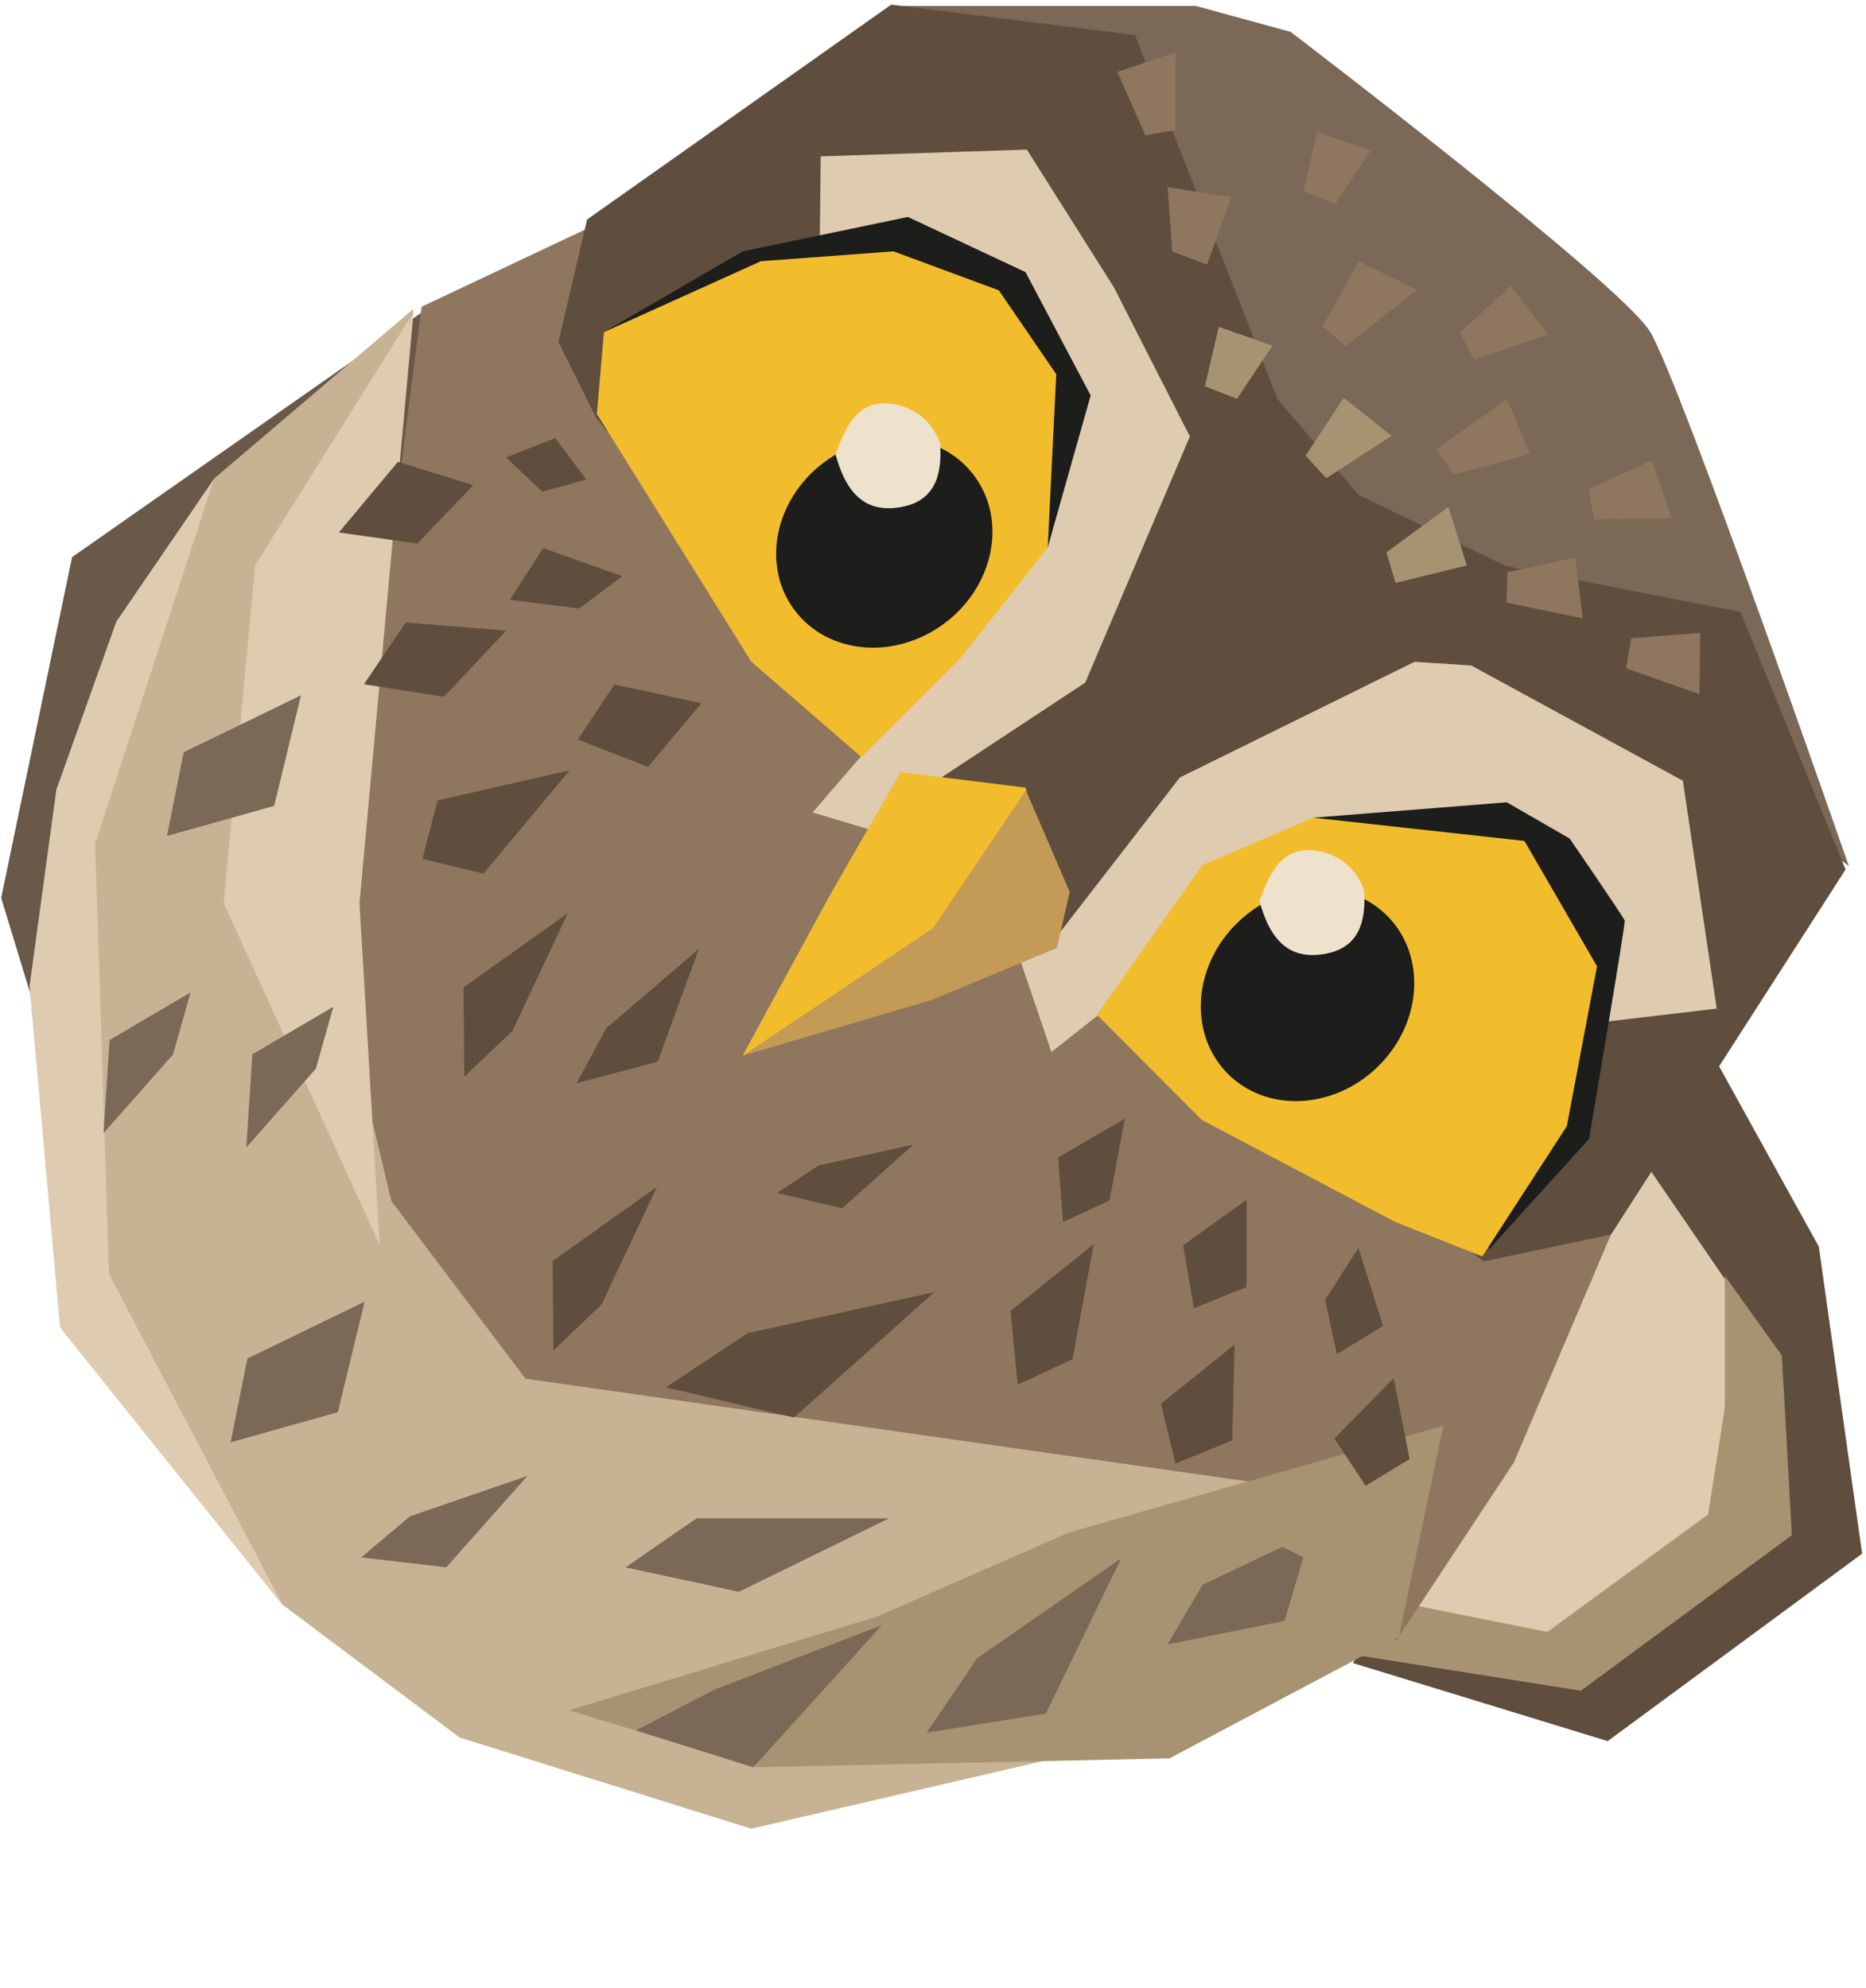
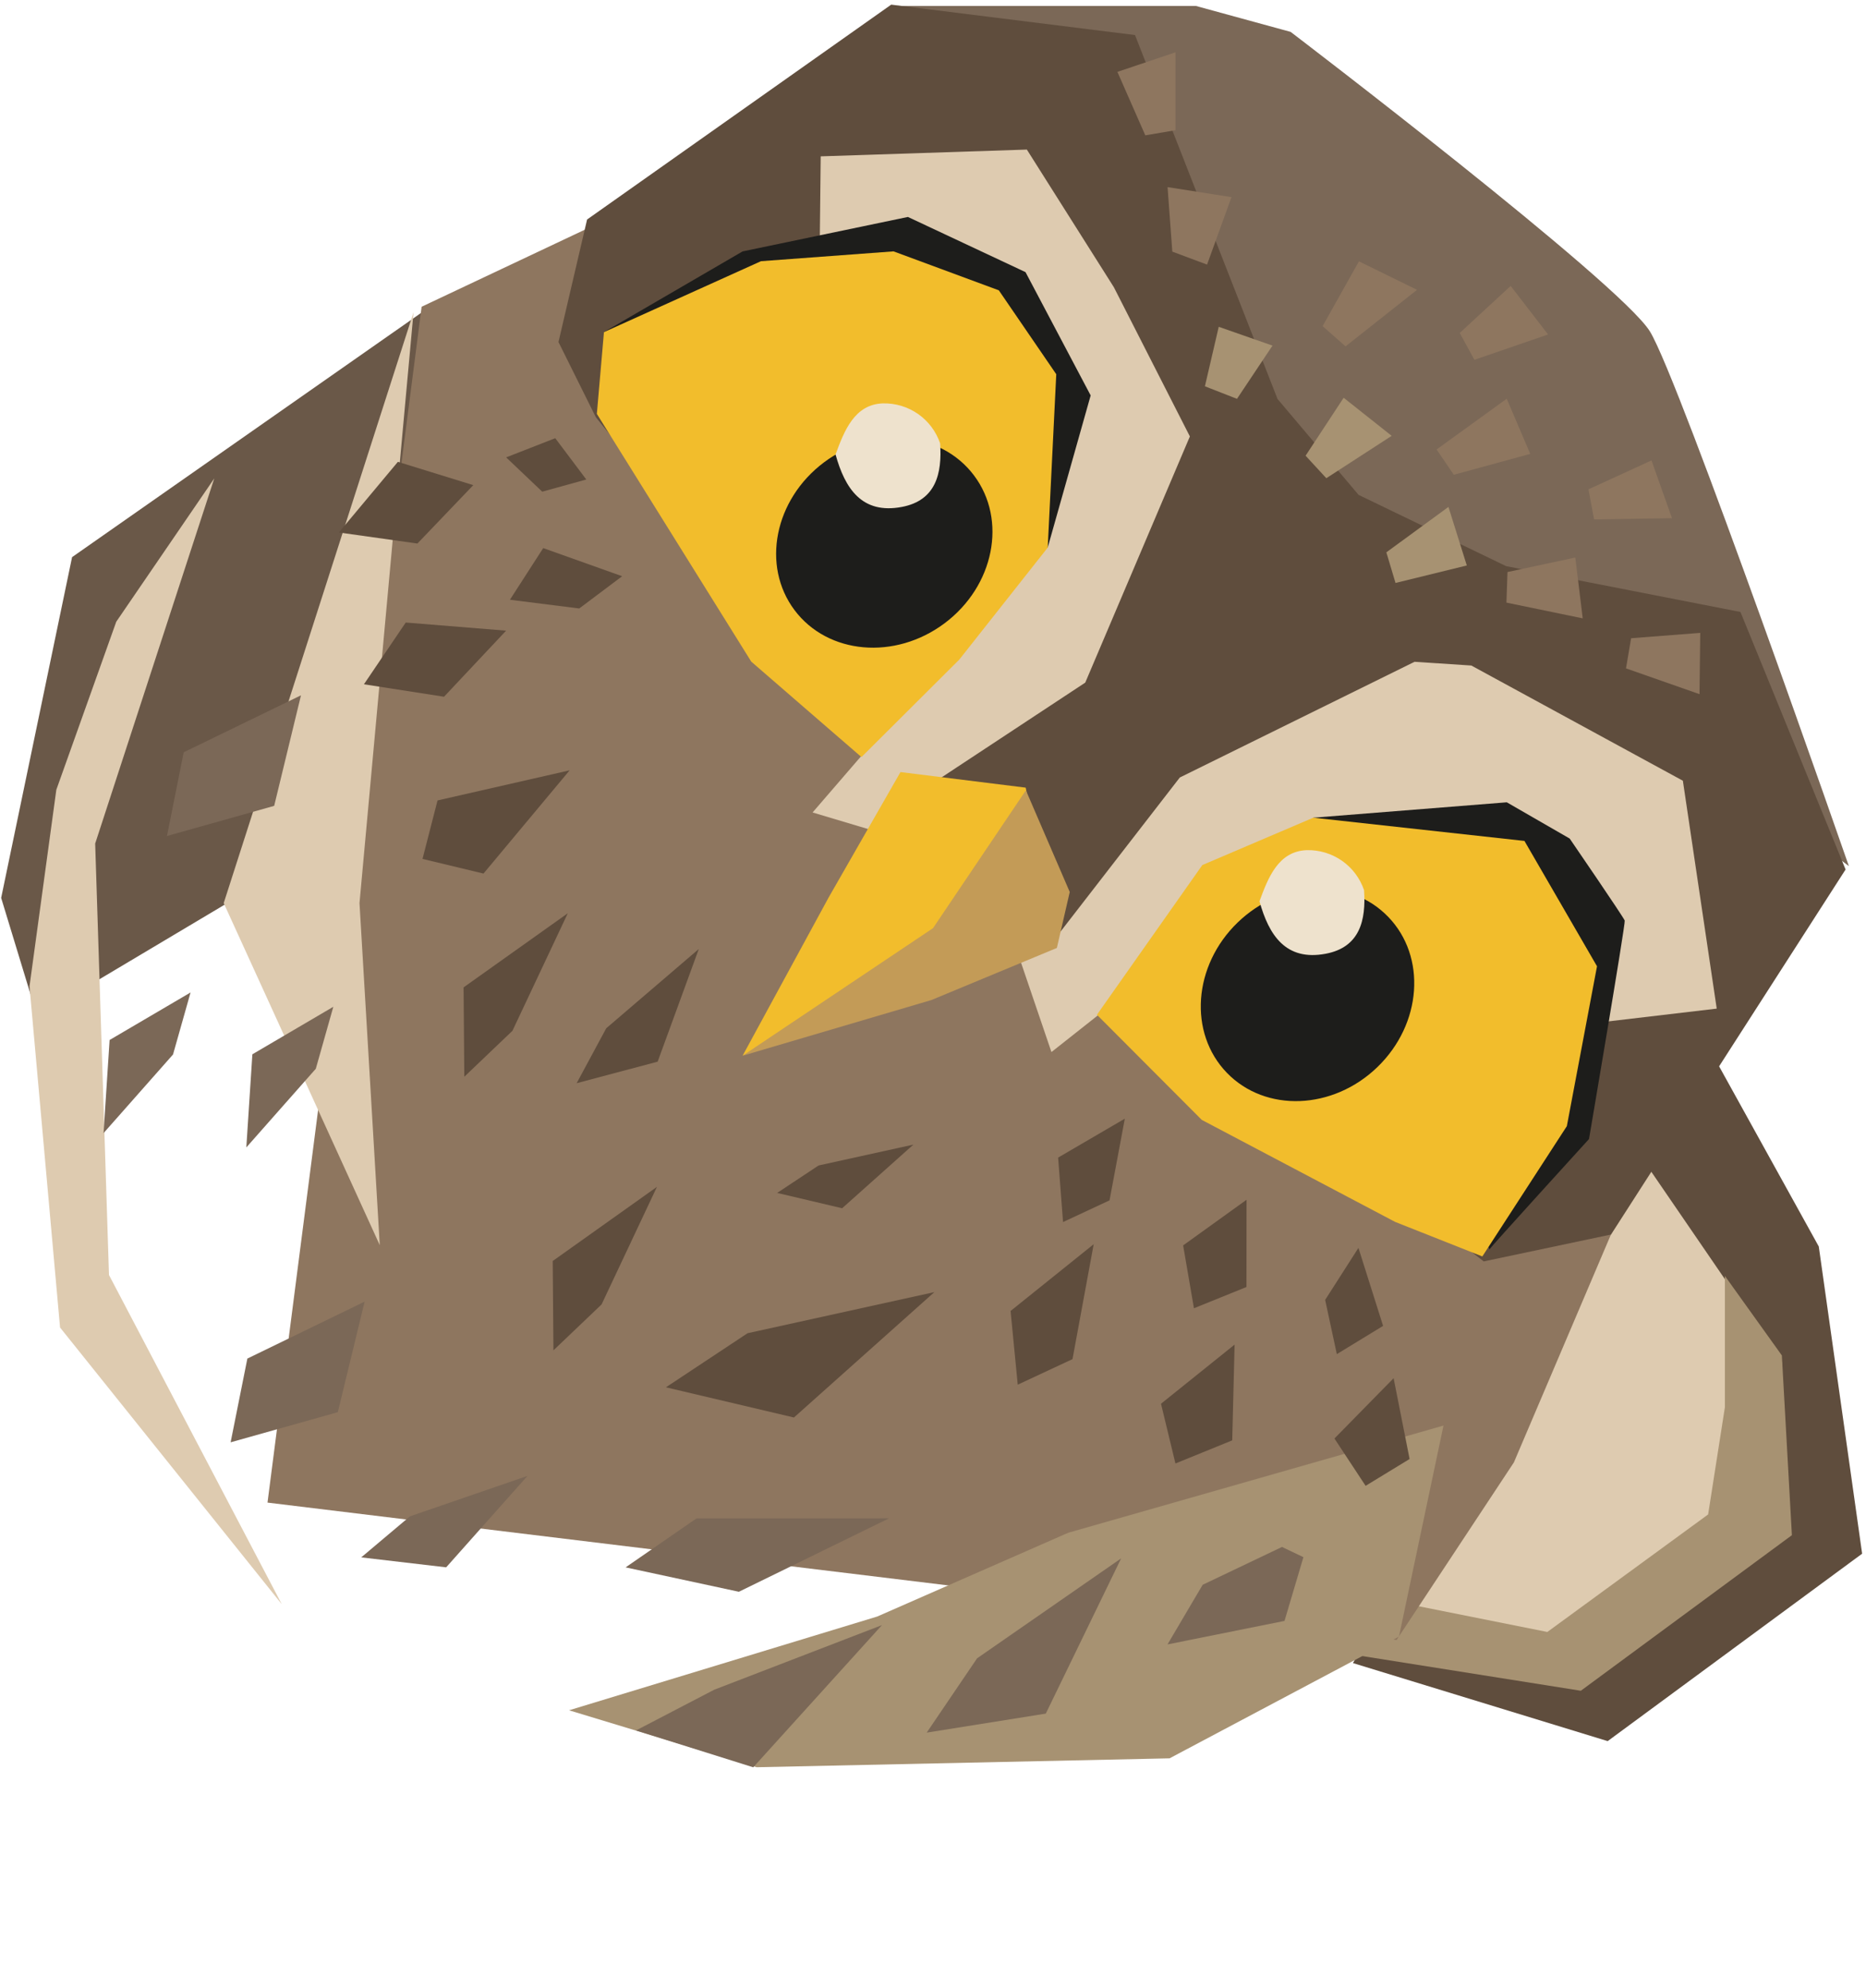
<svg xmlns="http://www.w3.org/2000/svg" width="198" height="211" viewBox="0 0 198 211" fill="none">
  <path d="M143.562 176.505L170.589 184.787L197.589 164.895L192.99 132.293L180.902 110.439" fill="#5F4D3D" />
  <path d="M189.072 144.585L174.496 123.305L143.922 174.67L166.675 178.706L189.072 162.929V144.585Z" fill="#DECBB0" />
  <path d="M164.185 173.204L181.249 160.73L183.027 149.356V135.414L189.071 143.853L190.137 162.931L167.74 179.442L140.01 175.039L140.365 168.435L164.185 173.204Z" fill="#A79272" />
  <path d="M196.184 91.924C196.184 91.924 178.24 40.33 175.074 35.18C171.909 30.029 136.948 3.384 136.948 3.384L126.902 0.633L94.508 0.633L117.019 39.184L131.141 58.879C131.141 58.879 130.718 67.101 133.686 68.426C136.654 69.75 180.229 79.764 180.229 79.764L196.184 91.924Z" fill="#7B6857" />
  <path d="M46.63 31.844L7.648 59.129L0.123 95.296L3.95 107.861L40.014 86.374L46.63 31.844Z" fill="#6A5848" />
  <path d="M70.336 20.467L184.102 100.102L160.637 155.208L148.192 174.05L28.385 159.473L44.738 32.555L70.336 20.467Z" fill="#8E765F" />
-   <path d="M41.538 127.477L33.847 95.424L43.882 32.772L22.737 50.774L8.76 91.462L11.574 135.314L29.907 170.254L48.781 184.412L79.721 194.083L124.729 183.648L140.727 158.407L55.758 146.319L41.538 127.477Z" fill="#C8B294" />
  <path d="M62.295 23.297L94.566 0.492L120.436 3.72L135.558 42.345L144.157 52.52L159.813 60.086L184.678 64.95L195.833 92.281L170.946 131.021L157.438 133.875L147.648 126.262L109.088 96.901L100.556 90.502L63.227 44.285L59.26 36.3L62.295 23.297Z" fill="#5F4D3D" />
-   <path d="M43.881 33.131L27.064 60.012L23.738 95.848L40.297 132.151L38.146 95.848L43.881 33.131Z" fill="#DECBB0" />
+   <path d="M43.881 33.131L23.738 95.848L40.297 132.151L38.146 95.848L43.881 33.131Z" fill="#DECBB0" />
  <path d="M5.977 83.819L3.131 104.68L6.372 140.89L29.897 170.255L11.564 135.315L10.099 89.529L22.736 50.775L12.336 65.985L5.977 83.819Z" fill="#DECBB0" />
  <path d="M113.352 162.672L93.088 171.562L60.381 181.515L80.288 187.559L124.101 186.614L148.443 173.697L153.168 151.297L113.352 162.672Z" fill="#A79272" />
  <path d="M84.246 150.441L99.145 137.133L79.323 141.497L70.66 147.237L84.246 150.441Z" fill="#5F4D3D" />
  <path d="M89.358 128.233L96.919 121.479L86.86 123.694L82.463 126.607L89.358 128.233Z" fill="#5F4D3D" />
  <path d="M49.19 104.792L60.249 96.924L54.374 109.401L49.267 114.276L49.19 104.792Z" fill="#5F4D3D" />
  <path d="M58.648 133.832L69.708 125.963L63.833 138.44L58.725 143.315L58.648 133.832Z" fill="#5F4D3D" />
  <path d="M69.784 112.675L74.15 100.717L64.328 109.131L61.188 114.961L69.784 112.675Z" fill="#5F4D3D" />
  <path d="M78.402 168.936L94.337 161.143L73.914 161.144L66.383 166.347L78.402 168.936Z" fill="#7B6857" />
  <path d="M110.968 181.868L118.963 165.393L103.677 176L98.332 183.885L110.968 181.868Z" fill="#7B6857" />
  <path d="M79.926 187.566L93.584 172.475L75.79 179.33L67.484 183.655L79.926 187.566Z" fill="#7B6857" />
  <path d="M47.343 166.343L55.974 156.637L43.497 160.933L38.33 165.287L47.343 166.343Z" fill="#7B6857" />
  <path d="M136.298 172.029L138.305 165.265L136.031 164.18L127.614 168.195L123.883 174.524L136.298 172.029Z" fill="#7B6857" />
  <path d="M146.759 140.718L144.143 132.438L140.611 137.959L141.85 143.717L146.759 140.718Z" fill="#5F4D3D" />
  <path d="M132.26 136.592L132.271 127.332L125.541 132.177L126.689 138.847L132.26 136.592Z" fill="#5F4D3D" />
  <path d="M117.732 127.396L119.354 118.725L112.277 122.857L112.799 129.699L117.732 127.396Z" fill="#5F4D3D" />
  <path d="M149.571 154.846L147.876 146.271L141.596 152.671L144.904 157.693L149.571 154.846Z" fill="#5F4D3D" />
  <path d="M124.725 155.321L130.751 152.868L131.002 142.705L123.193 148.98L124.725 155.321Z" fill="#5F4D3D" />
  <path d="M113.803 144.246L116.051 132.049L107.232 139.135L107.991 146.958L113.803 144.246Z" fill="#5F4D3D" />
  <path d="M35.957 56.513L42.22 49.014L50.22 51.488L44.291 57.686L35.957 56.513Z" fill="#5F4D3D" />
  <path d="M43.051 66.07L53.703 66.933L47.115 73.946L38.617 72.624L43.051 66.07Z" fill="#5F4D3D" />
  <path d="M46.427 84.952L60.443 81.756L51.302 92.713L44.832 91.156L46.427 84.952Z" fill="#5F4D3D" />
-   <path d="M68.768 81.388L74.41 74.636L65.201 72.647L61.316 78.496L68.768 81.388Z" fill="#5F4D3D" />
  <path d="M61.463 64.578L66.016 61.156L57.64 58.17L54.107 63.653L61.463 64.578Z" fill="#5F4D3D" />
  <path d="M57.535 52.182L62.212 50.89L58.917 46.506L53.707 48.542L57.535 52.182Z" fill="#5F4D3D" />
  <path d="M98.564 71.918L86.75 46.974L87.085 16.593L108.959 15.875L118.191 30.483L126.257 46.32L115.155 72.447L97.288 84.234L96.296 89.239L95.519 89.007L86.223 86.228L98.564 71.918Z" fill="#DECBB0" />
  <path d="M111.17 58.116L115.729 41.968L108.817 28.882L96.338 23.025L78.795 26.683L64.082 35.245" fill="#1D1D1B" />
  <path d="M91.409 80.35L79.717 70.223L63.332 43.925L64.085 35.248L80.744 27.722L94.812 26.678L105.984 30.812L112.079 39.717L111.173 58.118L101.791 70.001L91.409 80.35Z" fill="#F2BD2C" />
  <path d="M100.231 66.147C94.969 70.091 87.839 69.465 84.304 64.75C80.77 60.035 82.17 53.015 87.432 49.071C92.694 45.128 99.824 45.753 103.358 50.468C106.893 55.184 105.492 62.203 100.231 66.147Z" fill="#1D1D1B" />
  <path d="M88.66 48.235C89.651 51.814 91.439 54.614 95.702 53.8C99.31 53.112 99.977 50.253 99.755 47.053C99.327 45.793 98.509 44.702 97.419 43.939C96.329 43.176 95.023 42.781 93.693 42.81C90.67 42.913 89.587 45.706 88.66 48.235Z" fill="#EEE2CD" />
  <path d="M182.161 107.046L167.884 108.728L165.813 95.573L118.868 105.886L111.568 111.656L108.381 102.284L108.189 101.72L111.586 100.093L125.189 82.517L150.096 70.238L156.121 70.633L178.568 82.859L182.161 107.046Z" fill="#DECBB0" />
  <path d="M158.043 132.594C158.148 132.383 168.608 120.887 168.608 120.887C168.608 120.887 172.497 98.031 172.398 97.702C172.299 97.374 166.559 88.998 166.559 88.998L159.885 85.15L139.355 86.783L158.043 132.594Z" fill="#1D1D1B" />
  <path d="M116.395 107.698L127.578 91.81L139.354 86.783L161.758 89.249L169.458 102.553L166.257 119.519L157.289 133.348L148.035 129.681L127.516 118.853L116.395 107.698Z" fill="#F2BD2C" />
  <path d="M146.158 113.249C141.432 117.821 134.279 118.093 130.182 113.858C126.085 109.622 126.595 102.482 131.321 97.91C136.048 93.339 143.2 93.066 147.297 97.302C151.394 101.537 150.884 108.677 146.158 113.249Z" fill="#1D1D1B" />
  <path d="M133.643 95.653C134.634 99.232 136.422 102.033 140.684 101.219C144.292 100.53 144.96 97.671 144.738 94.471C144.31 93.211 143.491 92.12 142.401 91.357C141.311 90.594 140.006 90.198 138.675 90.228C135.652 90.331 134.569 93.124 133.643 95.653Z" fill="#EEE2CD" />
  <path d="M111.858 98.42L108.836 83.594L95.549 81.941L87.914 95.274L78.799 112.04L99.081 102.541L111.858 98.42Z" fill="#F2BD2C" />
  <path d="M108.857 83.877L113.51 94.667L112.144 100.607L98.825 106.138L78.797 112.045L99.001 98.507L108.857 83.877Z" fill="#C39B57" />
  <path d="M155.642 60.014L148.077 61.87L147.105 58.62L153.694 53.799L155.642 60.014Z" fill="#A79272" />
  <path d="M162.373 48.173L154.262 50.388L152.436 47.703L159.878 42.316L162.373 48.173Z" fill="#8E765F" />
  <path d="M150.362 30.76L142.777 36.761L140.34 34.615L144.195 27.738L150.362 30.76Z" fill="#8E765F" />
  <path d="M147.671 46.256L140.735 50.753L138.535 48.365L142.574 42.215L147.671 46.256Z" fill="#A79272" />
  <path d="M124.731 5.553L124.727 13.819L121.527 14.364L118.566 7.628L124.731 5.553Z" fill="#8E765F" />
  <path d="M167.942 65.628L159.846 63.956L159.959 60.711L167.154 59.172L167.942 65.628Z" fill="#8E765F" />
  <path d="M180.334 73.672L172.533 70.936L173.076 67.736L180.412 67.168L180.334 73.672Z" fill="#8E765F" />
  <path d="M177.414 54.995L169.148 55.126L168.551 51.934L175.239 48.865L177.414 54.995Z" fill="#8E765F" />
  <path d="M164.265 35.498L156.448 38.187L154.891 35.338L160.296 30.346L164.265 35.498Z" fill="#8E765F" />
  <path d="M135.024 36.68L131.255 42.33L127.852 40.998L129.319 34.684L135.024 36.68Z" fill="#A79272" />
-   <path d="M145.462 15.998L141.693 21.649L138.291 20.317L139.757 14.002L145.462 15.998Z" fill="#8E765F" />
  <path d="M130.669 20.924L128.08 28.083L124.394 26.706L123.889 19.859L130.669 20.924Z" fill="#8E765F" />
  <path d="M26.248 144.187L38.691 138.143L35.847 149.875L24.471 153.075L26.248 144.187Z" fill="#7B6857" />
  <path d="M19.494 79.839L31.937 73.795L29.093 85.527L17.717 88.727L19.494 79.839Z" fill="#7B6857" />
  <path d="M26.779 111.894L35.369 106.85L33.509 113.431L26.137 121.777L26.779 111.894Z" fill="#7B6857" />
  <path d="M11.63 110.376L20.22 105.332L18.36 111.913L10.988 120.258L11.63 110.376Z" fill="#7B6857" />
</svg>